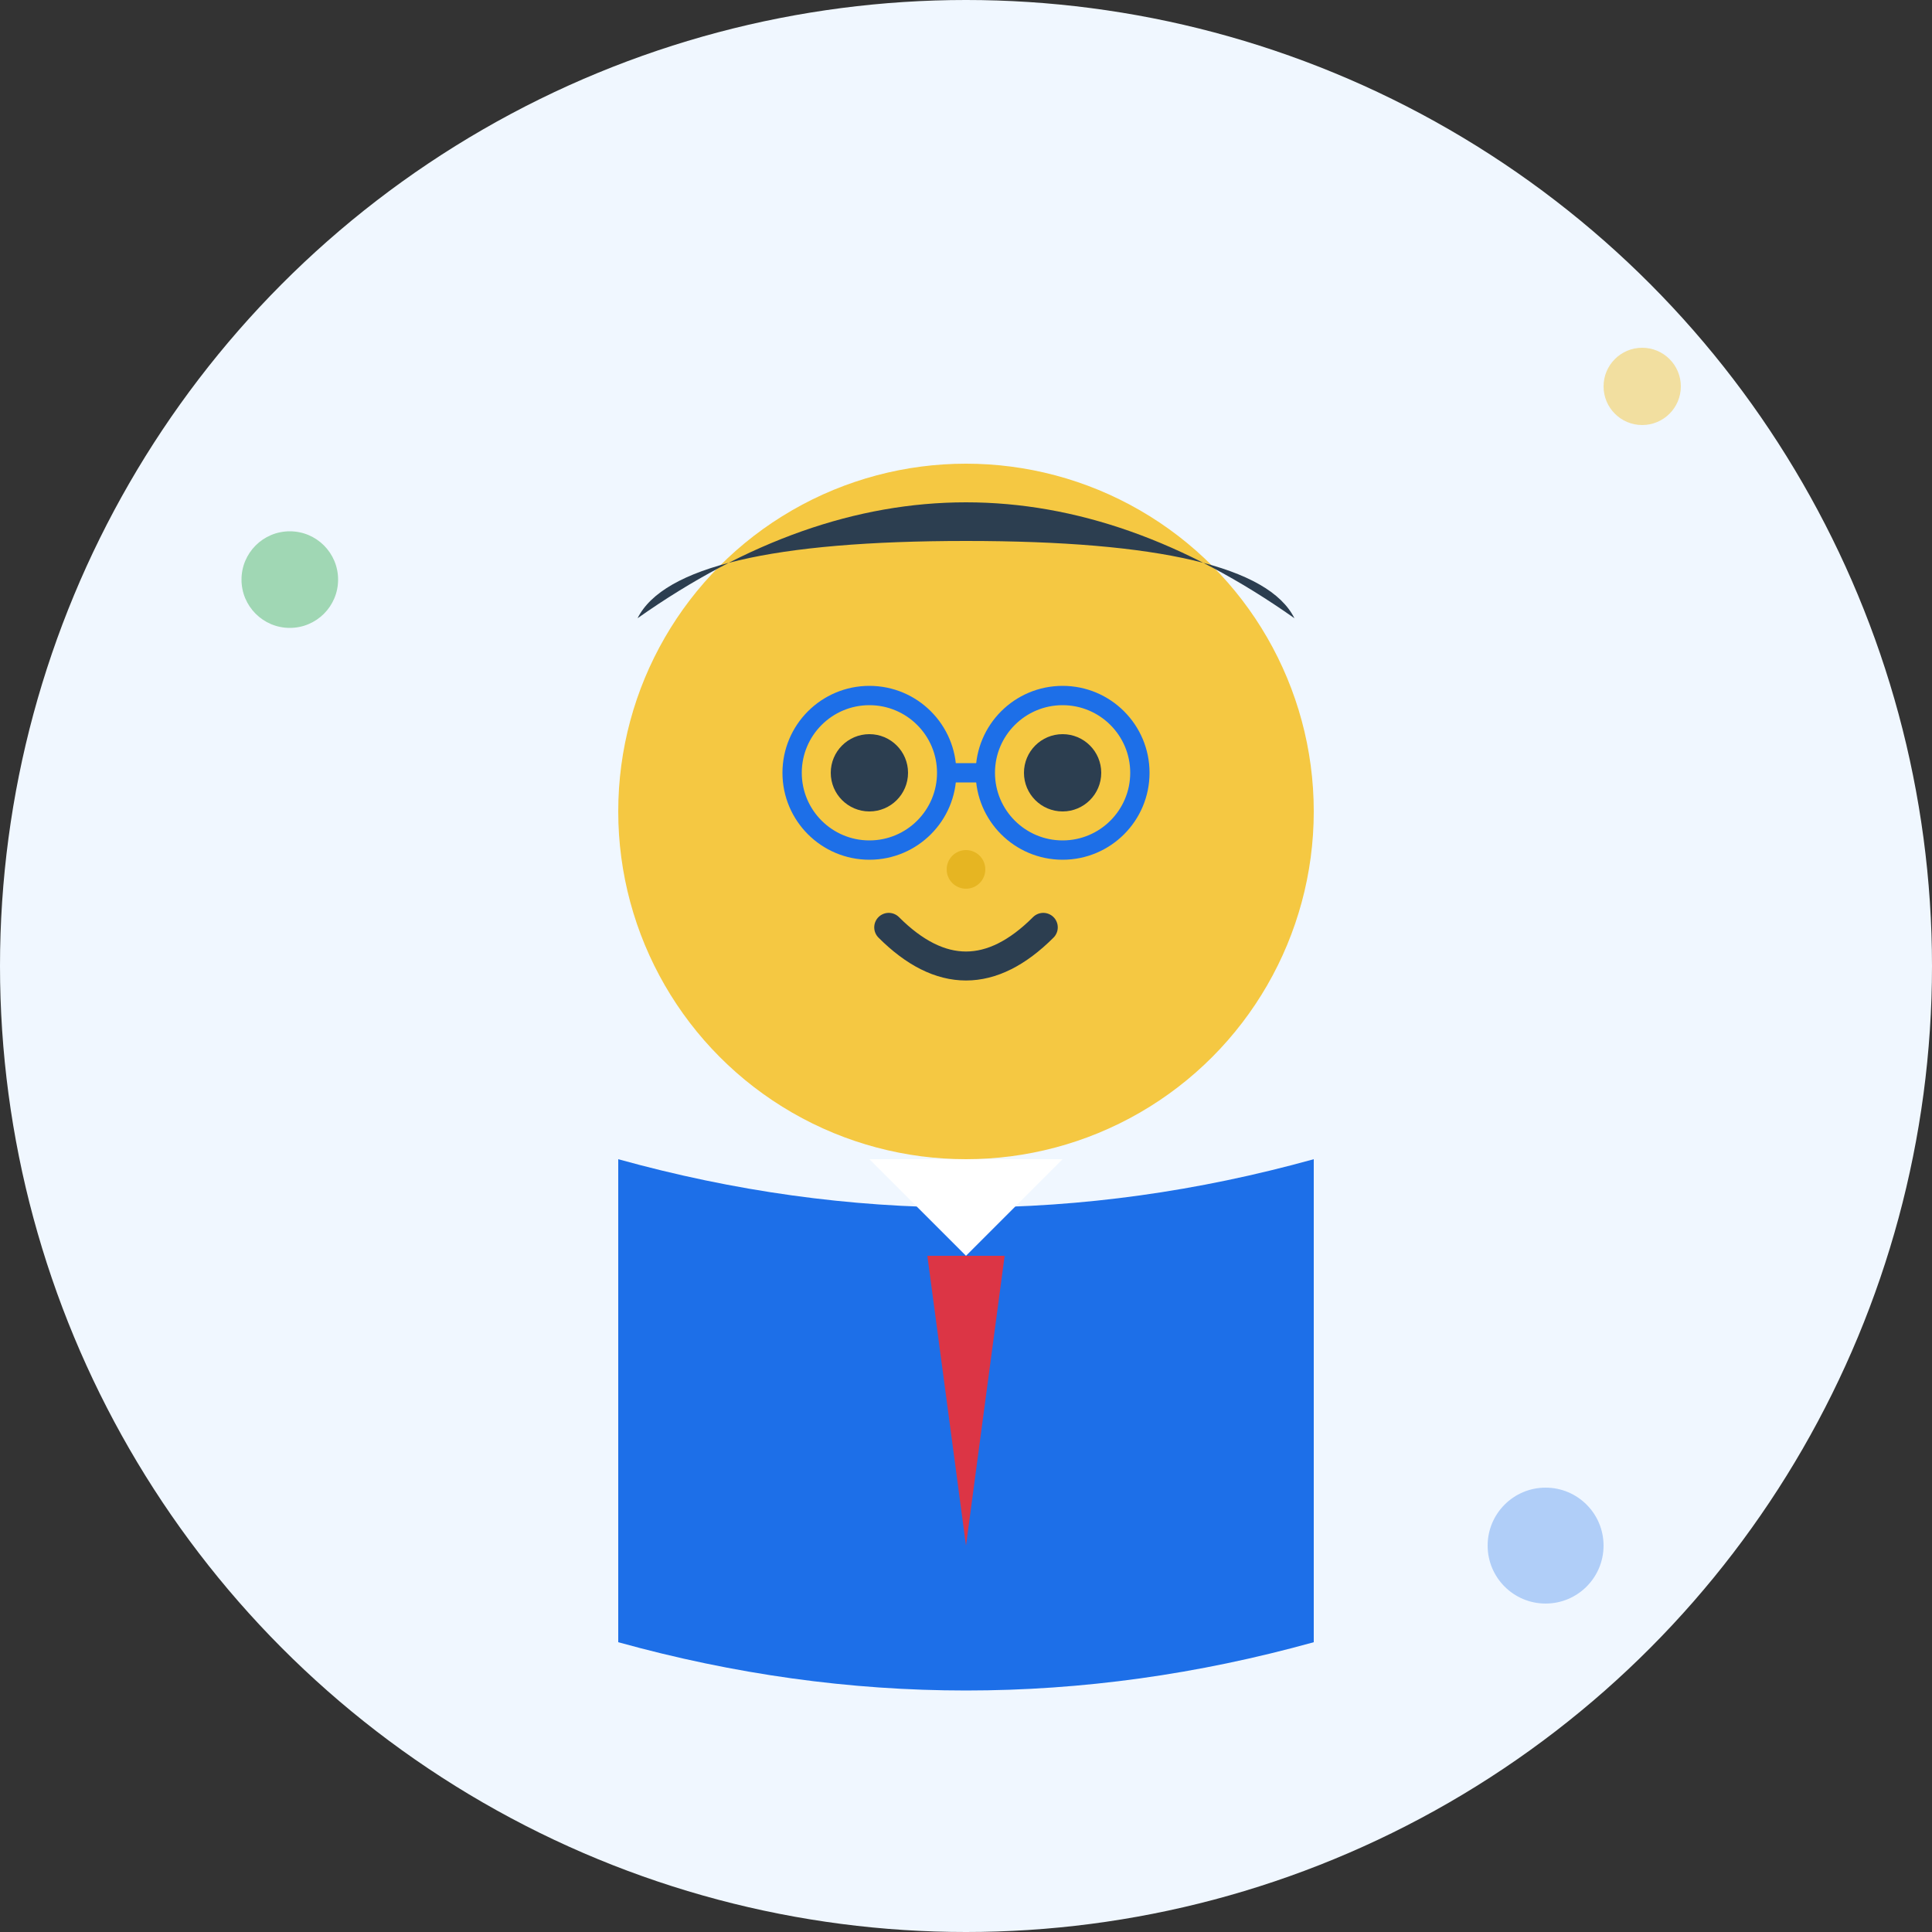
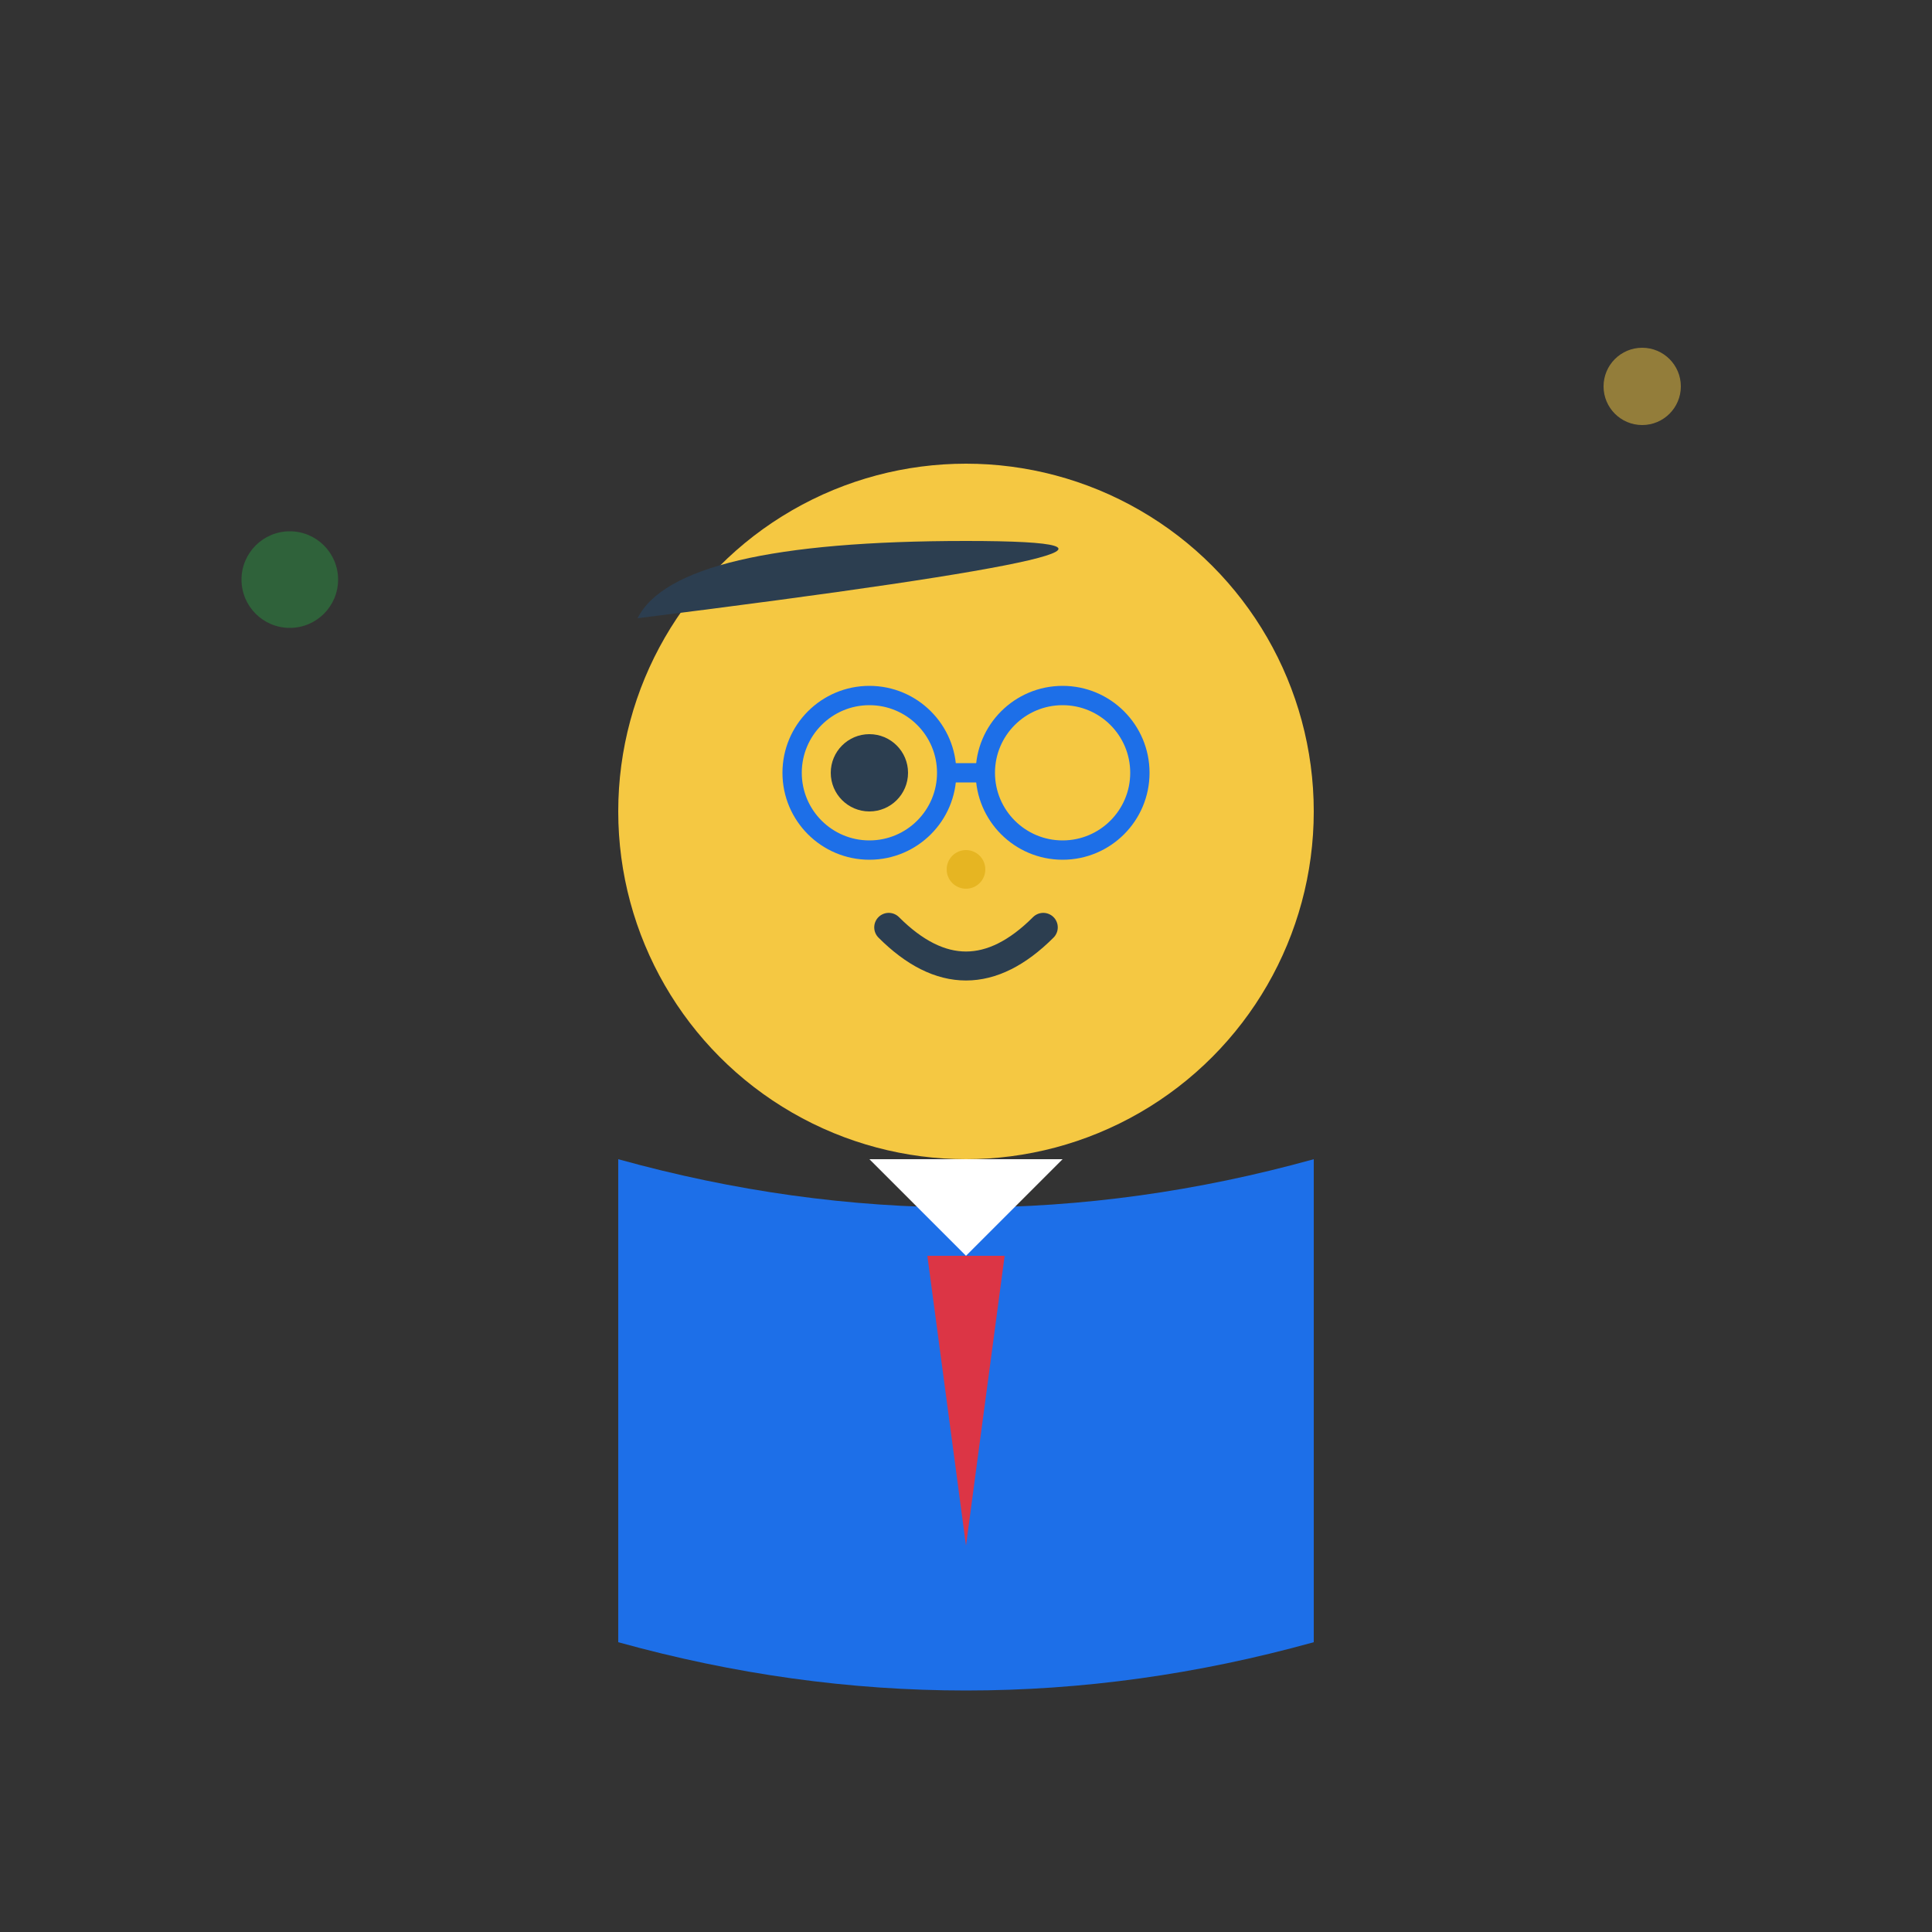
<svg xmlns="http://www.w3.org/2000/svg" width="100" height="100" viewBox="0 0 100 100" fill="none">
  <rect x="0" y="0" width="100" height="100" fill="#333333" stroke="none" />
-   <circle cx="50" cy="50" r="50" fill="#F0F7FF" />
  <circle cx="50" cy="42" r="18" fill="#F5C842" />
-   <path d="M33 32 Q50 20 67 32 Q65 28 50 28 Q35 28 33 32" fill="#2C3E50" />
+   <path d="M33 32 Q65 28 50 28 Q35 28 33 32" fill="#2C3E50" />
  <circle cx="45" cy="40" r="2" fill="#2C3E50" />
-   <circle cx="55" cy="40" r="2" fill="#2C3E50" />
  <circle cx="45" cy="40" r="4" fill="none" stroke="#1D6FE8" stroke-width="1" />
  <circle cx="55" cy="40" r="4" fill="none" stroke="#1D6FE8" stroke-width="1" />
  <line x1="49" y1="40" x2="51" y2="40" stroke="#1D6FE8" stroke-width="1" />
  <circle cx="50" cy="45" r="1" fill="#E6B522" />
  <path d="M46 48 Q50 52 54 48" stroke="#2C3E50" stroke-width="1.5" fill="none" stroke-linecap="round" />
  <path d="M32 60 Q50 65 68 60 L68 85 Q50 90 32 85 Z" fill="#1D6FE8" />
  <path d="M45 60 L50 65 L55 60" fill="#FFFFFF" />
  <path d="M48 65 L50 80 L52 65" fill="#DC3545" />
  <circle cx="15" cy="30" r="2.5" fill="#28A745" opacity="0.4" />
  <circle cx="85" cy="20" r="2" fill="#F5C842" opacity="0.5" />
-   <circle cx="80" cy="80" r="3" fill="#1D6FE8" opacity="0.3" />
</svg>